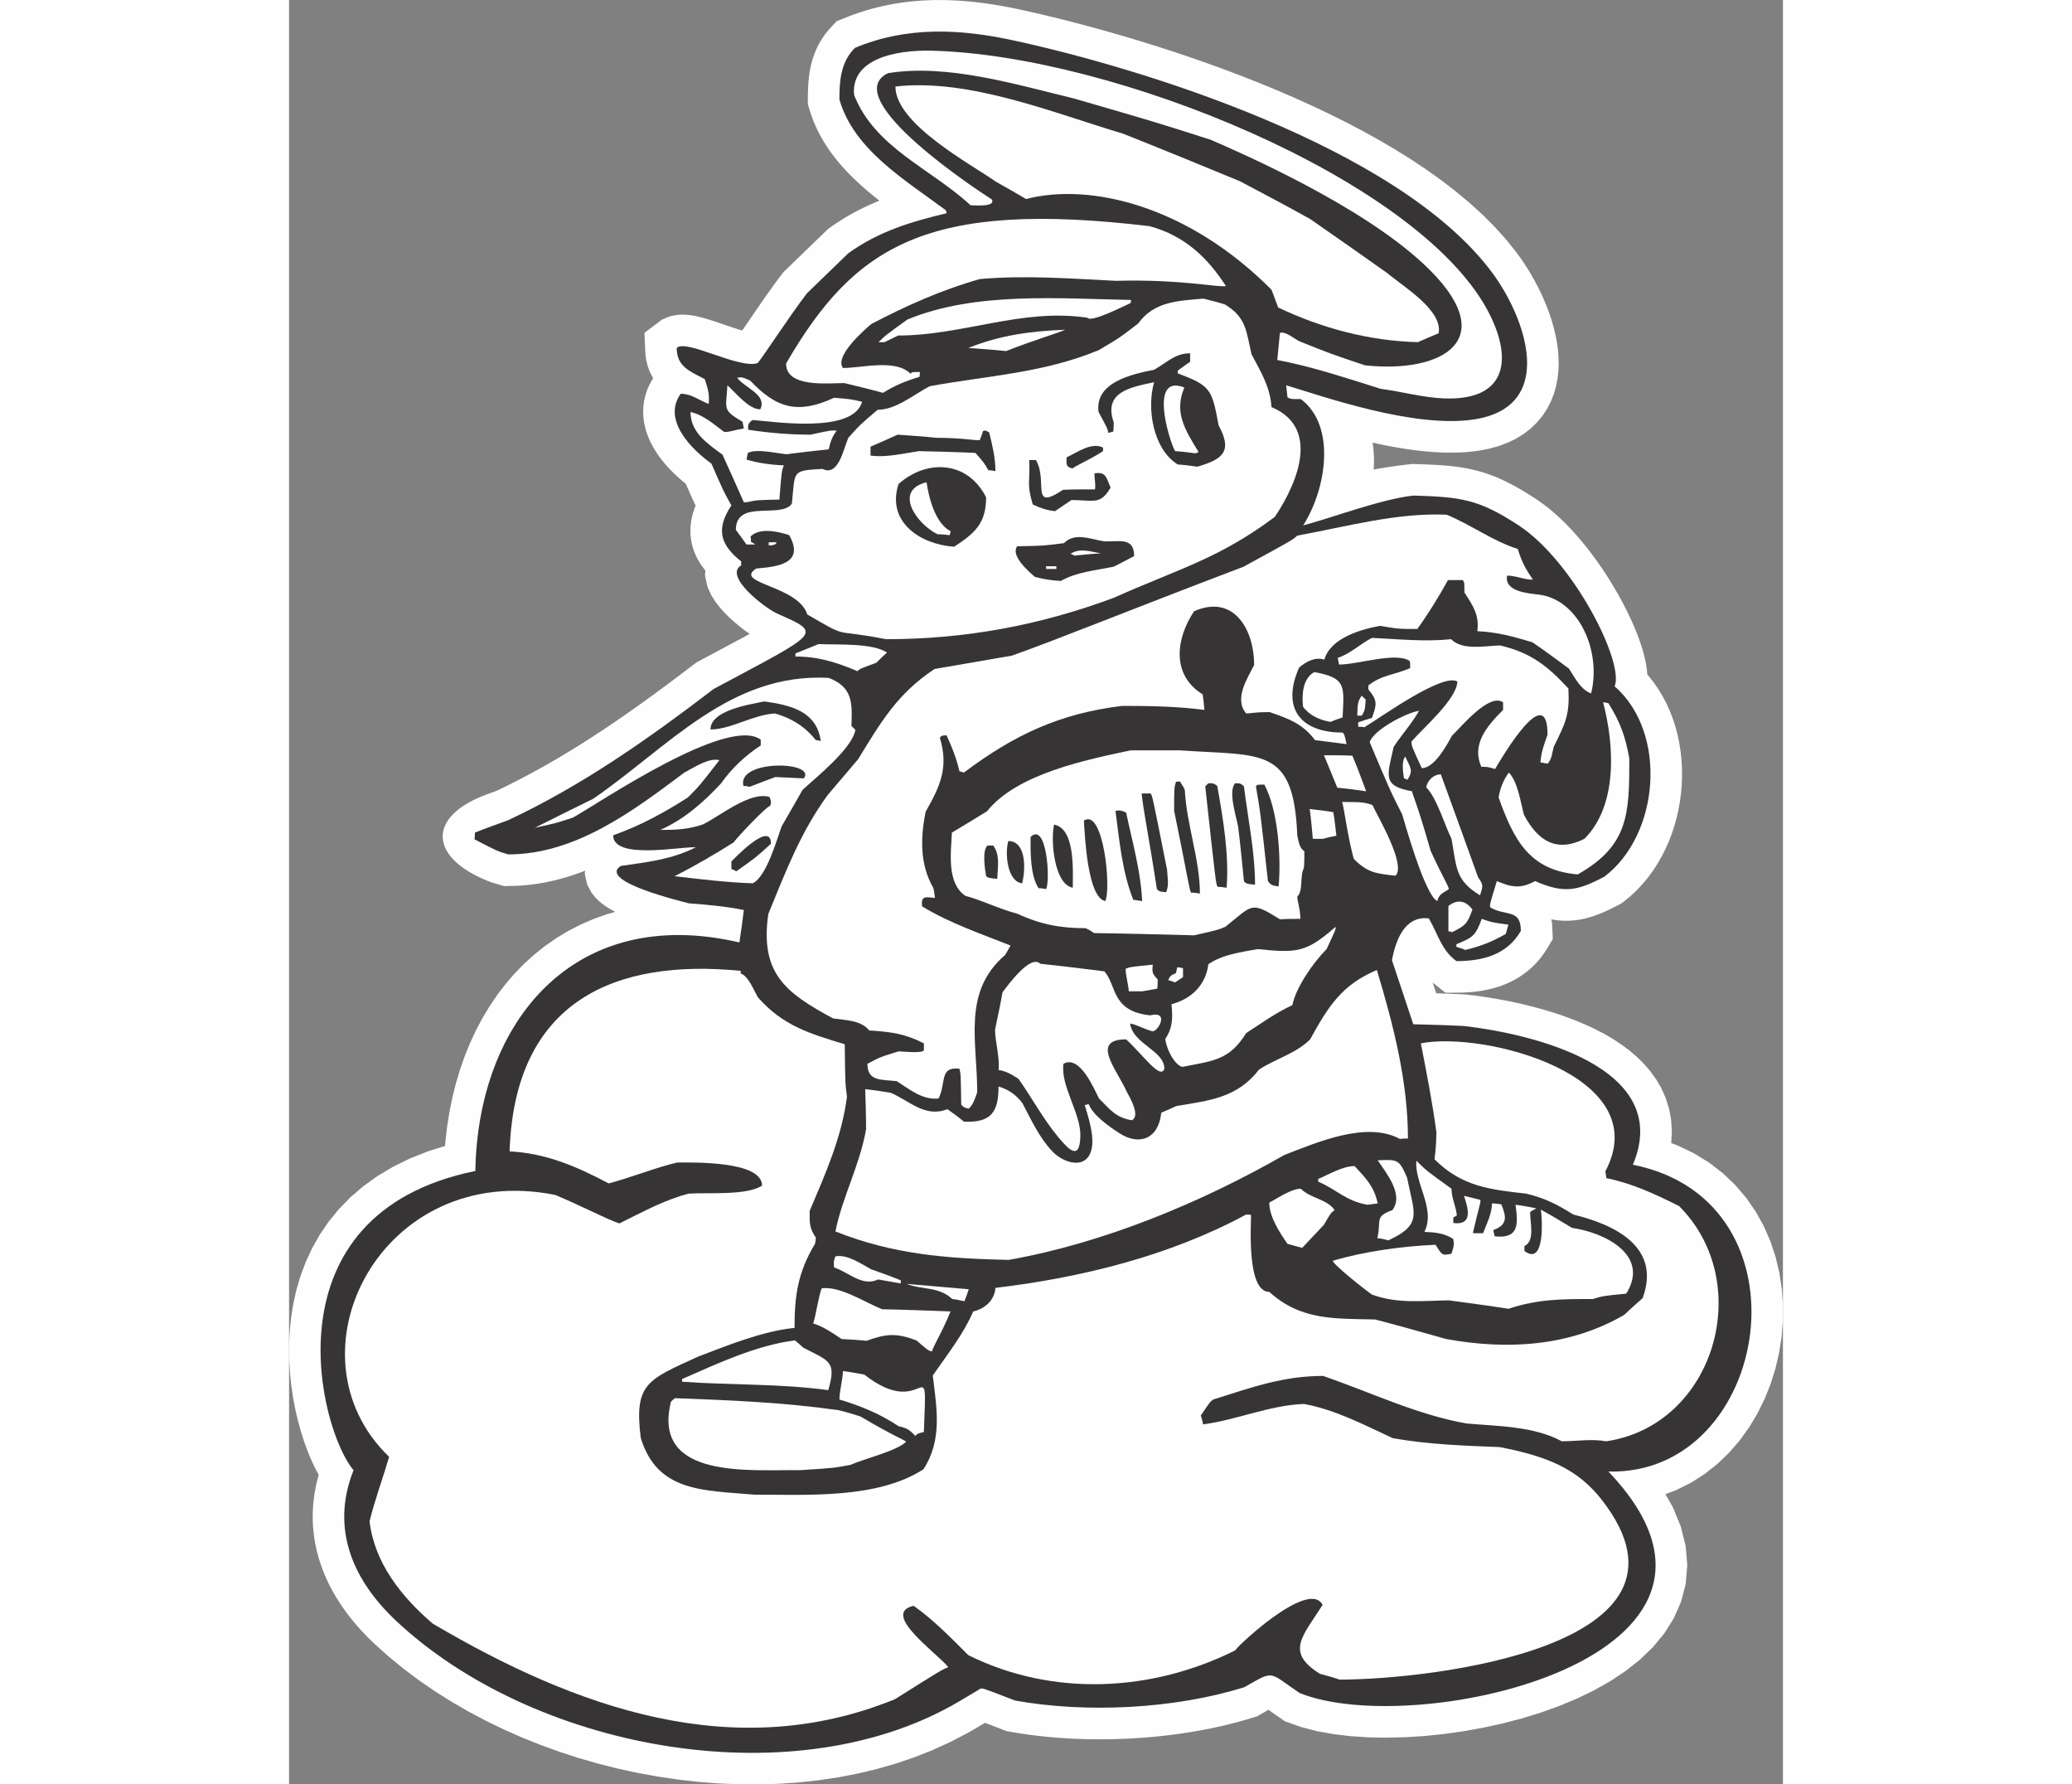
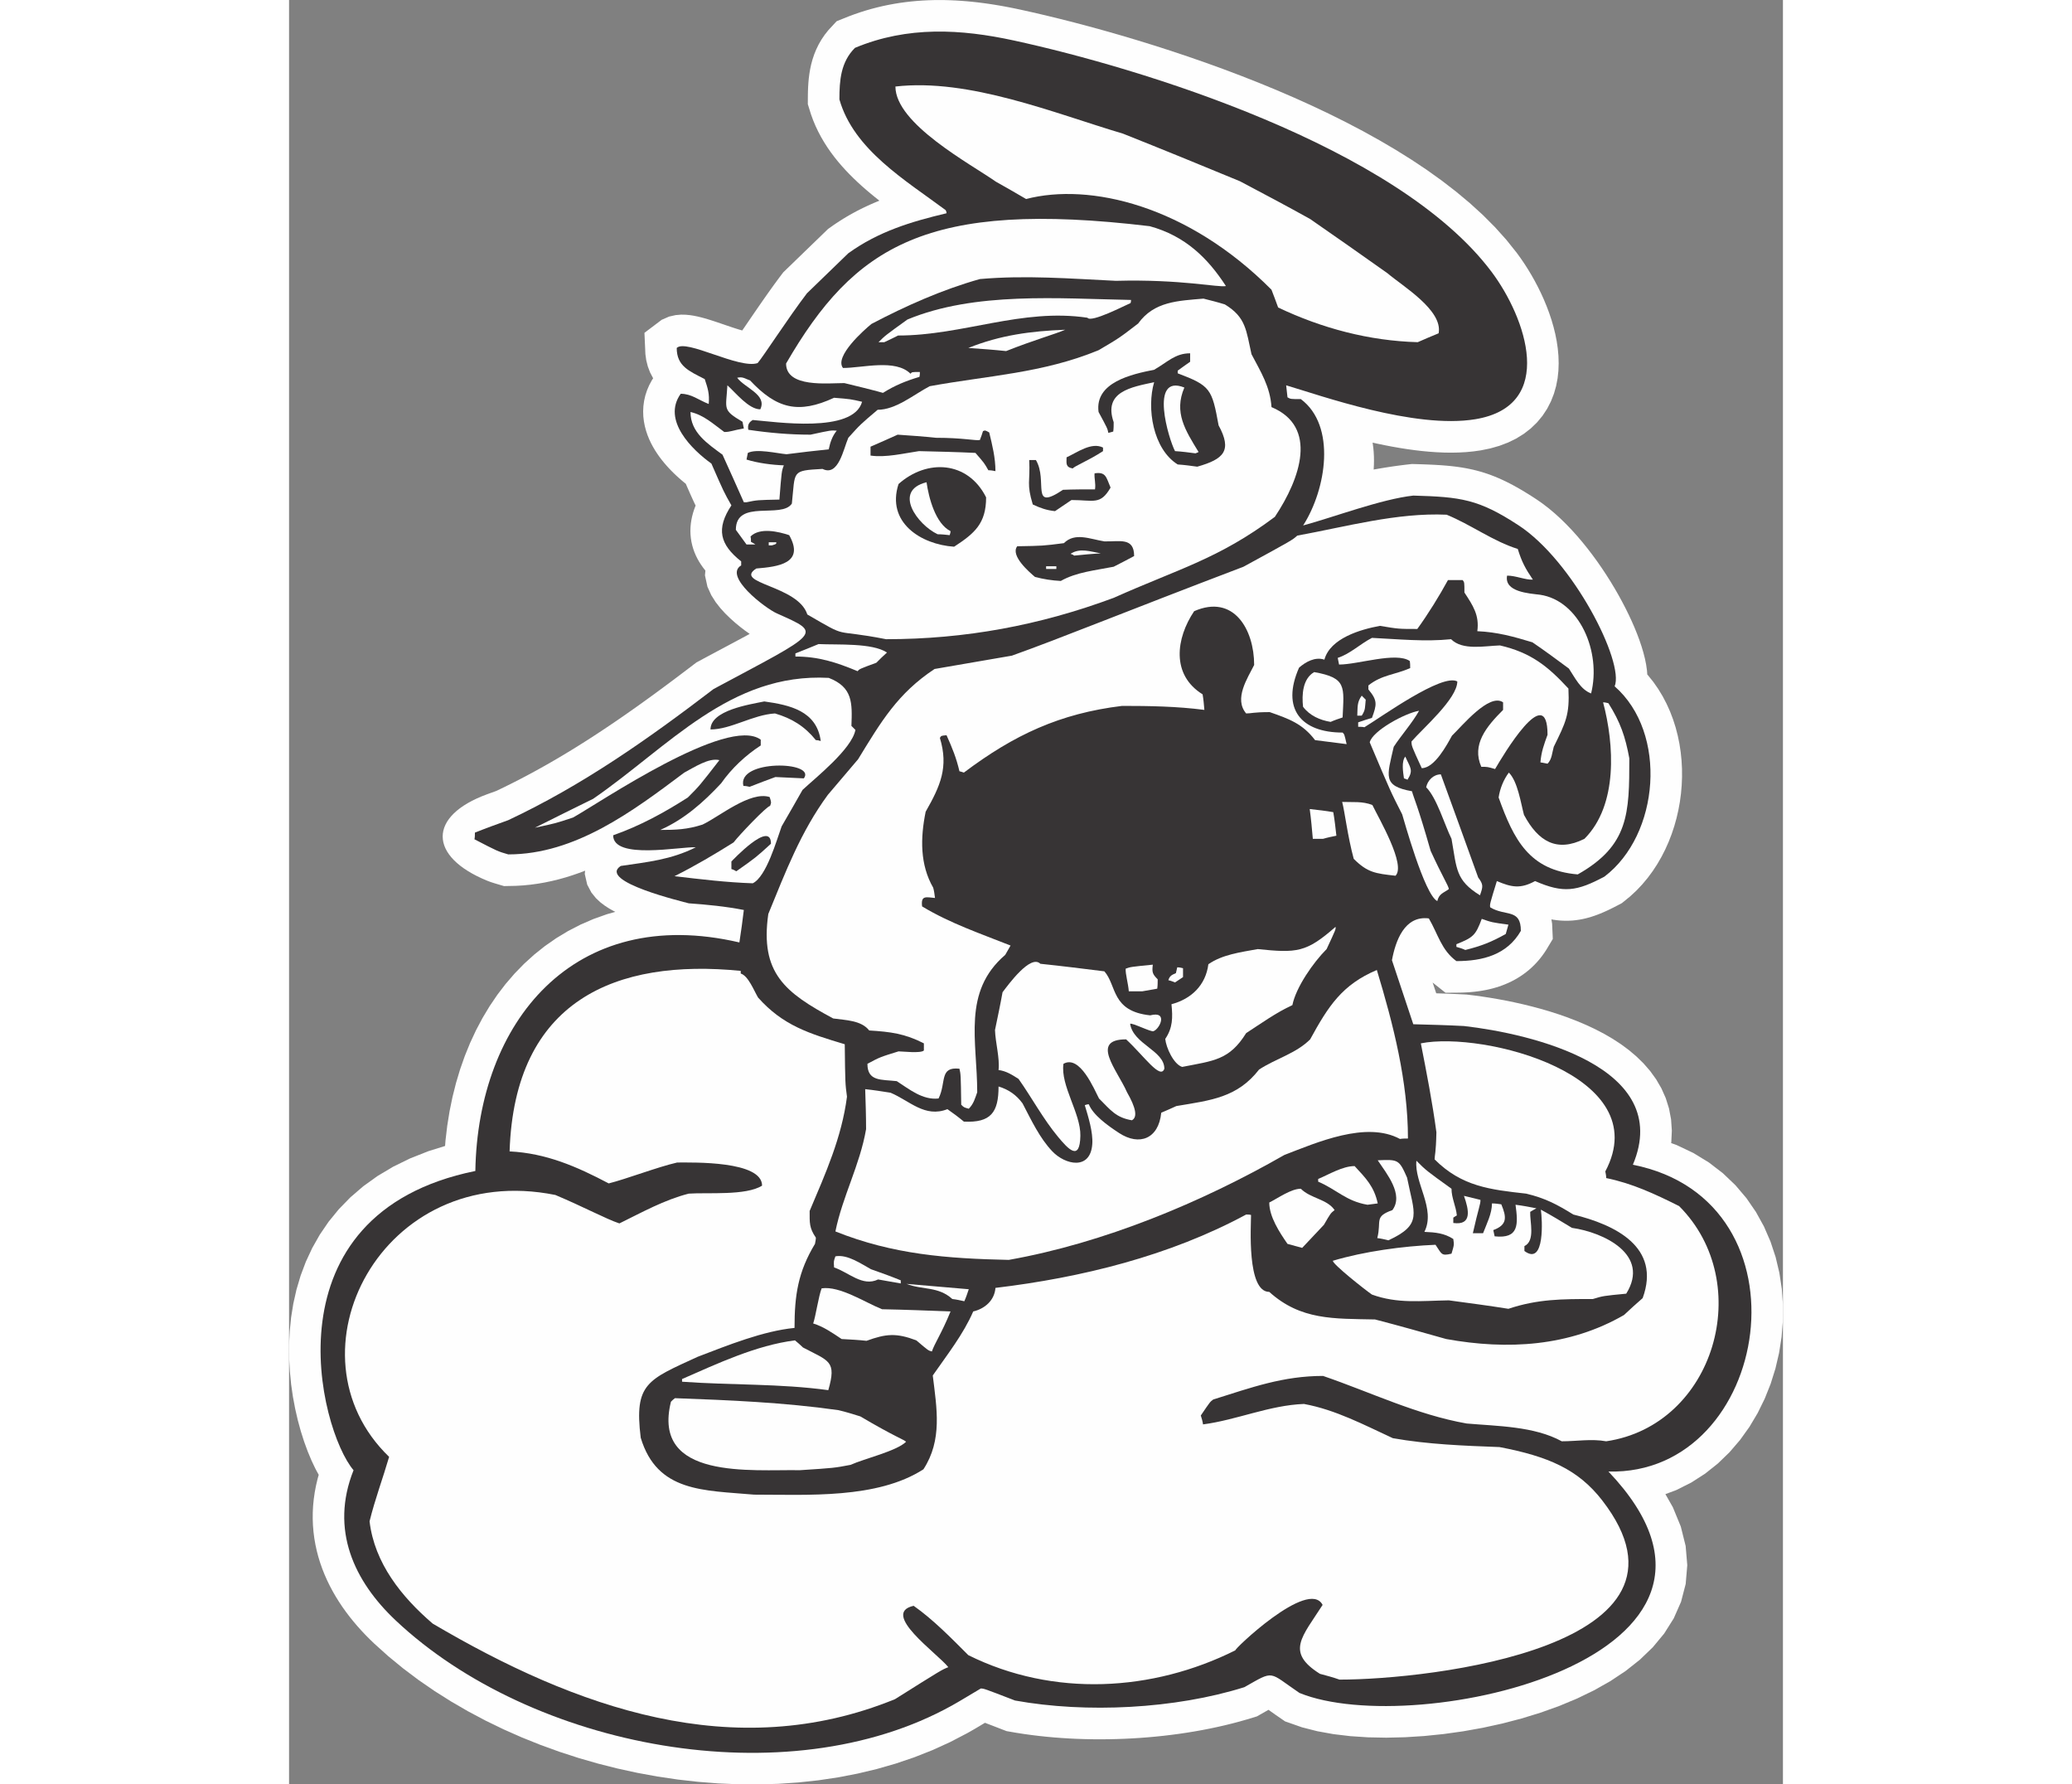
<svg xmlns="http://www.w3.org/2000/svg" xml:space="preserve" width="7.848in" height="6.757in" version="1.1" style="shape-rendering:geometricPrecision; text-rendering:geometricPrecision; image-rendering:optimizeQuality; fill-rule:evenodd; clip-rule:evenodd" viewBox="0 0 7847.73 9371.62">
  <rect x="0" y="0" width="7847.73" height="9371.62" fill="#808080" stroke="none" />
  <defs>
    <style type="text/css">
   
    .fil0 {fill:#FEFEFE}
    .fil1 {fill:#373435}
   
  </style>
  </defs>
  <g id="Layer_x0020_1">
    <g id="_2008722041408">
      <path class="fil0" d="M6720.43 5345.09l-47.91 -16.85 -47.97 -15.39 -47.79 -14.02 -47.36 -12.7 -46.75 -11.5 -45.94 -10.31 -44.91 -9.22 -43.63 -8.14 -42.12 -7.15 -40.45 -6.19 -38.5 -5.27 -40.8 -4.94 -22.63 -1.17 -17.09 -0.82 -17.14 -0.79 -17.07 -0.71 -17.04 -0.69 -17.04 -0.63 -17.01 -0.61 -16.94 -0.55 -16.8 -0.55 -1.1 -0.04 -18.97 -56.9 3.16 2.89 64.54 51.17 72.69 -0.57 15.57 -0.36 15.61 -0.64 15.72 -0.92 15.81 -1.24 15.93 -1.55 16.01 -1.92 16.07 -2.28 16.21 -2.72 16.2 -3.12 16.31 -3.61 16.36 -4.09 16.38 -4.63 16.31 -5.15 16.36 -5.76 16.42 -6.39 16.28 -7.03 16.11 -7.64 16.08 -8.4 15.91 -9.09 15.7 -9.84 15.44 -10.57 15.12 -11.33 14.75 -12.03 14.4 -12.84 13.88 -13.5 13.41 -14.21 12.9 -14.94 12.36 -15.64 11.71 -16.21 11.14 -16.86 34.52 -57.46 -3.62 -79.91 -3.69 -23 9.61 1.71 16.7 2.36 16.91 1.74 17.06 1.07 17.13 0.39 16.94 -0.33 16.95 -1 16.96 -1.72 16.67 -2.36 16.39 -3 16.18 -3.55 15.91 -4.12 15.52 -4.54 15.24 -4.97 15.09 -5.38 14.99 -5.81 14.7 -6.08 14.46 -6.36 14.45 -6.63 14.6 -7.02 14.53 -7.24 14.52 -7.46 28.7 -15.07 43.54 -35.41 32.88 -30.56 30.69 -32.43 28.45 -34.06 26.28 -35.51 24.12 -36.85 22.01 -38.03 19.88 -39.02 17.86 -39.97 15.8 -40.78 13.8 -41.48 11.77 -42.05 9.8 -42.57 7.81 -43.02 5.8 -43.36 3.78 -43.5 1.78 -43.68 -0.26 -43.77 -2.34 -43.74 -4.47 -43.56 -6.59 -43.38 -8.83 -43.06 -11.08 -42.65 -13.4 -42.04 -15.74 -41.39 -18.24 -40.62 -20.75 -39.68 -23.32 -38.48 -25.93 -37.19 -28.66 -35.7 -3.01 -3.26 -1.49 -20.6 -4.56 -31.76 -6.44 -31.55 -8.06 -31.62 -9.52 -31.82 -10.91 -32.36 -12.3 -32.92 -13.58 -33.42 -14.81 -33.88 -16.01 -34.36 -17.16 -34.74 -18.3 -35.06 -19.34 -35.18 -20.36 -35.36 -21.42 -35.38 -22.34 -35.25 -23.27 -34.99 -24.14 -34.7 -25.05 -34.27 -25.86 -33.72 -26.68 -33 -27.44 -32.23 -28.3 -31.37 -29.11 -30.35 -29.91 -29.17 -30.75 -27.95 -31.71 -26.57 -32.7 -25.06 -32.05 -22.14 -22.22 -14.43 -20.48 -12.93 -20.13 -12.36 -19.77 -11.72 -19.45 -11.17 -19.34 -10.64 -19.22 -10.11 -19.07 -9.52 -18.92 -8.98 -19.02 -8.5 -19.08 -7.98 -19.07 -7.4 -19.05 -6.87 -19.17 -6.32 -19.26 -5.81 -19.14 -5.22 -19.15 -4.75 -19.38 -4.26 -19.44 -3.81 -19.42 -3.33 -19.46 -2.95 -19.64 -2.56 -19.74 -2.24 -19.93 -1.92 -20.08 -1.67 -20.44 -1.44 -20.82 -1.25 -21.18 -1.05 -21.6 -0.94 -22.17 -0.83 -22.79 -0.75 -35.1 -1.01 -28.01 3.17 -16.8 2.03 -16.69 2.11 -16.57 2.23 -16.5 2.29 -16.49 2.41 -16.48 2.5 -16.35 2.6 -16.26 2.65 -16.3 2.77 -16.27 2.85 -8.43 1.52 0.1 -1.19 1.2 -23.05 0.43 -22.92 -0.37 -22.83 -1.22 -22.65 -2.09 -22.57 -3.06 -22.52 -0.66 -3.65 26.6 5.86 37.9 7.82 38.27 7.35 38.55 6.76 38.72 6.12 38.87 5.4 38.99 4.63 39.04 3.71 38.96 2.77 38.93 1.71 38.86 0.55 38.71 -0.75 38.51 -2.11 38.35 -3.68 38.97 -5.49 49.57 -10.06 47.95 -13.64 45.53 -17.24 42.95 -20.95 40.08 -24.79 36.74 -28.43 33.02 -31.9 28.82 -34.82 24.42 -37.15 19.89 -38.76 15.56 -39.8 11.41 -40.19 7.72 -40.26 4.35 -40.08 1.39 -39.65 -1.24 -39.18 -3.54 -38.62 -5.61 -38.15 -7.47 -37.62 -9.14 -37.05 -10.62 -36.46 -11.99 -35.9 -13.2 -35.23 -14.31 -34.58 -15.29 -33.85 -16.2 -33.1 -16.97 -32.24 -17.69 -31.37 -18.31 -30.42 -18.84 -29.42 -19.34 -28.33 -20.49 -28.21 -54.41 -68.11 -59.92 -66.71 -64.12 -64.28 -68.04 -62.03 -71.61 -59.8 -74.9 -57.77 -77.9 -55.75 -80.68 -53.85 -83.11 -51.97 -85.33 -50.16 -87.25 -48.4 -88.94 -46.66 -90.31 -44.95 -91.46 -43.28 -92.32 -41.62 -92.91 -39.97 -93.22 -38.32 -93.26 -36.71 -93.03 -35.09 -92.54 -33.51 -91.74 -31.88 -90.71 -30.3 -89.37 -28.71 -87.78 -27.12 -85.86 -25.51 -83.71 -23.95 -81.27 -22.37 -78.58 -20.81 -75.57 -19.19 -72.32 -17.64 -68.81 -16.05 -65.04 -14.49 -27.71 -5.86 -27.76 -5.6 -27.88 -5.3 -28.04 -5.01 -28.11 -4.66 -28.21 -4.34 -28.37 -3.97 -28.51 -3.59 -28.59 -3.15 -28.71 -2.75 -28.8 -2.28 -28.93 -1.83 -29.08 -1.32 -29.12 -0.81 -29.24 -0.28 -29.44 0.28 -29.48 0.9 -29.51 1.47 -29.6 2.11 -29.75 2.74 -29.78 3.43 -29.84 4.09 -29.87 4.83 -29.98 5.53 -30.03 6.32 -30.03 7.07 -29.99 7.86 -30.03 8.64 -30.05 9.5 -29.98 10.3 -29.94 11.15 -62.46 25.06 -42.75 46.12 -19.48 24.47 -17.25 25.34 -15.07 26.06 -12.77 26.33 -10.69 26.33 -8.73 26.18 -7.02 25.83 -5.45 25.38 -4.13 24.65 -3.03 24.03 -2.14 23.42 -1.38 22.69 -0.85 21.95 -0.4 21.36 -0.25 45.48 16.38 52.72 11.42 31.34 12.76 30.44 13.96 29.44 15.1 28.54 16.11 27.58 17.02 26.61 17.82 25.72 18.61 24.87 19.25 24.04 19.85 23.22 20.3 22.42 20.8 21.74 21.14 21.04 21.47 20.42 21.74 19.81 21.94 19.23 22.09 18.7 22.22 18.23 22.23 17.74 3.86 3 -11.08 4.47 -17.98 7.56 -18.07 7.89 -18.06 8.23 -17.99 8.53 -17.84 8.81 -17.98 9.19 -17.93 9.61 -17.76 9.89 -17.76 10.28 -17.77 10.72 -17.65 11.09 -17.55 11.45 -17.43 11.85 -26.67 18.79 -22.82 22.13 -40.71 39.39 -13.57 13.15 -27.02 26.14 -13.66 13.19 -13.62 13.22 -40.7 39.39 -13.57 13.15 -27.02 26.14 -22.85 22.05 -17.32 22.93 -10.04 13.41 -10.1 13.7 -10.19 13.95 -10.25 14.18 -10.25 14.28 -10.23 14.38 -10.27 14.52 -10.22 14.57 -10.14 14.51 -10.03 14.45 -9.96 14.36 -9.83 14.26 -9.65 14.02 -9.49 13.83 -9.39 13.67 -9.09 13.34 -8.75 12.8 -8.53 12.47 -8.3 12.12 -8.19 11.98 -5.23 7.6 -5.77 -1.59 -13.51 -4 -14.39 -4.5 -14.99 -4.85 -15.54 -5.19 -16 -5.41 -16.33 -5.59 -16.61 -5.67 -16.77 -5.67 -16.96 -5.66 -17.19 -5.56 -17.29 -5.35 -17.56 -5.14 -17.79 -4.79 -18.3 -4.41 -19.13 -3.89 -20.26 -3.17 -21.96 -2.13 -24.96 -0.51 -28.91 2.47 -34.02 7.69 -38.93 16.92 -90.59 68.46 4.98 112.24 4.59 32.32 8.11 32.06 11.76 31.03 15.08 28.96 1.3 1.93 -6.45 9.83 -14.02 25.95 -11.6 26.93 -9.07 27.69 -6.42 28.03 -3.81 27.98 -1.3 27.48 0.95 27 3.07 26.06 4.8 24.87 6.35 23.8 7.65 22.75 8.77 21.67 9.61 20.48 10.31 19.44 11.02 18.67 11.57 17.79 11.93 16.94 12.21 16.06 12.5 15.43 12.8 14.83 12.85 14.09 12.92 13.44 13.07 13 13.08 12.38 12.87 11.71 12.8 11.16 12.72 10.69 10.04 8.11 4.46 10.19 9.02 20.48 8.04 18.23 7.2 16.11 6.55 14.51 6.13 13.3 5.87 12.45 4.5 9.24 -1.4 3.34 -6.36 17.08 -5.68 17.68 -4.8 18.05 -3.9 18.47 -2.86 18.78 -1.84 19.24 -0.61 19.51 0.57 19.54 1.82 19.44 3.08 19.52 4.36 19.16 5.44 18.57 6.55 18.02 7.51 17.49 8.44 16.76 9.08 15.92 9.7 15.1 10.3 14.58 10.97 14.03 0.91 1.07 -2.28 25.36 13.05 59.45 20.44 45.09 22.98 36.19 24.37 31.04 25.34 27.84 26.04 25.47 26.32 23.52 26.37 21.73 26.01 19.9 24.05 17.09 -6.98 3.81 -35.39 19.09 -38.62 20.7 -41.8 22.31 -45.06 24.03 -48.34 25.79 -63.18 33.83 -42.74 32.55 -32.02 24.26 -31.96 24.08 -31.94 23.89 -31.92 23.71 -31.9 23.54 -31.87 23.31 -31.9 23.12 -31.91 22.89 -31.95 22.7 -31.96 22.47 -32.02 22.26 -32.03 21.99 -32.13 21.76 -32.25 21.56 -32.3 21.32 -32.35 21.02 -32.49 20.78 -32.61 20.52 -32.75 20.27 -32.83 19.97 -33.02 19.72 -33.18 19.44 -33.34 19.15 -33.52 18.85 -33.74 18.59 -33.89 18.27 -34.11 17.97 -34.35 17.66 -34.58 17.36 -34.84 17.05 -28.4 13.54 -3.19 1.13 -22.11 7.98 -22.25 8.07c-311.29,113.66 -310.83,327.35 2.35,454.6l10.98 4.12 10.9 3.82 10.52 3.39 9.96 3.07 9.84 2.92 34.6 10.2 61.79 -1.26 39.04 -2.31 38.57 -3.79 38.1 -5.18 37.64 -6.53 37.03 -7.79 36.53 -8.97 35.98 -10.09 35.47 -11.14 34.87 -12.11 30.96 -11.73 -1.76 17.16 12.79 56.08 22.13 41.81 23.93 29.49 23.19 21.74 22.24 16.9 21.39 13.94 21.18 12.11 13.53 6.99 -44.13 12.48 -70.6 25.14 -67.96 29.44 -65.23 33.63 -62.33 37.57 -59.4 41.38 -56.33 44.92 -53.23 48.3 -50.06 51.44 -46.91 54.41 -43.7 57.16 -40.52 59.77 -37.31 62.15 -34.15 64.41 -30.96 66.47 -27.84 68.44 -24.68 70.21 -21.55 71.87 -18.43 73.37 -15.34 74.83 -12.22 76.09 -9.12 77.22 -2.21 28.89 -88.22 27.56 -96.16 38.07 -89.02 43.61 -81.87 48.84 -74.76 53.73 -67.59 58.16 -60.49 62.09 -53.43 65.43 -46.53 68.19 -39.85 70.32 -33.49 71.92 -27.44 72.93 -21.81 73.47 -16.58 73.58 -11.76 73.35 -7.3 72.67 -3.27 71.73 0.4 70.51 3.72 68.99 6.73 67.17 9.39 65.14 11.77 62.8 13.86 60.25 15.72 57.46 17.31 54.45 18.72 51.23 19.95 47.93 21.2 44.55 16.96 31.07 -5.99 21.33 -8.36 35.53 -6.69 35.45 -5.06 35.31 -3.4 35.07 -1.83 34.89 -0.21 34.64 1.32 34.25 2.84 33.85 4.31 33.53 5.75 33.03 7.09 32.48 8.41 32 9.69 31.53 10.92 30.91 12.03 30.29 13.13 29.69 14.15 29.12 15.16 28.48 16.06 27.9 16.94 27.24 17.78 26.74 18.62 26.11 19.29 25.48 20.01 24.9 20.67 24.37 21.34 23.79 21.85 23.19 22.42 22.65 23.68 22.84 73.5 66.05 77.66 63.77 80.89 60.83 83.94 57.86 86.76 54.83 89.36 51.82 91.8 48.76 94.04 45.68 96.1 42.52 97.92 39.35 99.6 36.1 101.07 32.85 102.38 29.53 103.45 26.13 104.38 22.7 105.1 19.22 105.69 15.64 105.99 12.02 106.21 8.35 106.18 4.58 106.01 0.75 105.62 -3.17 105.03 -7.17 104.28 -11.22 103.34 -15.42 102.19 -19.66 100.83 -24.03 99.29 -28.45 97.54 -33.03 95.52 -37.68 93.31 -42.43 89.12 -46.39 12.28 -6.9 10.33 -5.87 10.35 -5.96 10.22 -5.96 9.96 -5.86 9.82 -5.82 9.81 -5.86 9.67 -5.8 9.52 -5.74 1.95 -1.17 4.11 1.56 18.58 7.1 21.69 8.35 25.1 9.67 44.11 17.04 52.89 9.09 38.51 5.98 38.94 5.38 39.31 4.8 39.66 4.2 39.94 3.65 40.25 3.07 40.49 2.5 40.76 1.92 40.92 1.35 41.07 0.8 41.22 0.23 41.36 -0.35 41.37 -0.9 41.42 -1.47 41.44 -2.02 41.46 -2.6 41.37 -3.17 41.28 -3.73 41.17 -4.28 41.06 -4.88 40.85 -5.44 40.65 -6.02 40.42 -6.58 40.15 -7.19 39.82 -7.74 39.53 -8.34 39.17 -8.93 38.79 -9.54 38.37 -10.14 37.88 -10.75 53.59 -16.26 43.97 -24.99 16.92 -9.58 13.41 9.57 25.78 18.23 47.93 32.99 88.63 31.04 80.66 20.6 84.94 15.34 89 10.59 92.66 6.11 95.82 1.86 98.47 -2.29 100.53 -6.36 101.97 -10.41 102.76 -14.39 102.92 -18.4 102.39 -22.38 101.25 -26.43 99.41 -30.5 96.97 -34.69 93.85 -38.99 90.14 -43.54 85.72 -48.3 80.65 -53.47 74.78 -59.13 68.02 -65.4 59.95 -72.3 50.24 -79.7 38.4 -87.08 24.33 -93.69 8.33 -98.44 -8.56 -101.01 -25.39 -101.64 -41.58 -101.25 -39.38 -69.3 57.38 -21.41 78.55 -39.48 72.94 -46.88 67.11 -53.43 61.13 -59.19 55.14 -64.25 49.13 -68.57 43.13 -72.34 37.12 -75.48 31.19 -78.17 25.18 -80.35 19.15 -82.07 13.04 -83.32 6.83 -84.2 0.48 -84.58 -6.05 -84.51 -12.77 -83.97 -19.72 -82.96 -26.93 -81.33 -34.37 -79.15 -42.07 -76.21 -49.88 -72.56 -57.85 -68.08 -65.79 -62.76 -73.61 -56.57 -81.15 -49.63 -88.43 -42.02 -28.77 -10.21 0.85 -5.29 2.81 -60.3 -4.07 -59.08 -10.84 -57.14 -17.15 -54.46 -22.76 -51.09 -27.58 -47.52 -31.66 -43.8 -34.95 -40.17 -37.67 -36.73 -39.89 -33.63 -41.8 -30.8 -43.38 -28.25 -44.62 -25.87 -45.68 -23.79 -46.6 -21.85 -47.23 -20.07 -47.67 -18.39z" />
      <path class="fil1" d="M3482.84 8957.12c51.36,-28.55 100.71,-59.84 150.91,-89.03 16.35,0 16.35,0 179.81,63.05 373.63,67.72 840.66,44.37 1204.95,-70.05 161.13,-91.07 123.76,-81.73 289.56,30.36 609.1,248.81 2552.79,-185.11 1622.95,-1162.92 854.27,22.1 1088.59,-1421.02 128.43,-1611.27 217.02,-515.42 -539.23,-689.01 -887.37,-728.57 -88.73,-4.67 -177.47,-7 -266.21,-9.34 -37.36,-112.09 -74.73,-224.18 -112.09,-336.27 18.68,-100.41 65.39,-235.85 193.82,-219.51 49.04,84.07 65.38,165.8 144.78,224.18 137.78,0 266.21,-32.69 338.6,-158.79 0,-119.1 -81.73,-74.73 -161.13,-123.77 -2.33,-16.35 -2.33,-16.35 35.03,-137.77 77.06,32.69 123.76,42.03 200.82,0 149.45,65.38 219.51,53.71 364.29,-23.36 289.56,-219.51 333.93,-754.26 53.71,-999.45 52.23,-126.84 -218.78,-658.68 -504.39,-845.33 -210.16,-137.78 -303.57,-149.45 -553.44,-156.45 -168.13,18.68 -415.21,112.55 -578.67,156.93 122.34,-191.15 174.86,-524.24 -12.13,-663.66 -53.71,0 -53.71,0 -70.05,-9.34 -2.34,-21.02 -4.67,-42.03 -7.01,-63.05 178.96,52.54 675.43,230.92 994.19,177.98 427.88,-71.05 265.5,-533.09 85.33,-773.45 -496.85,-662.82 -1854.95,-1073.35 -2509.28,-1215.45 -278.09,-60.39 -558.2,-77.07 -835.35,38.52 -74.73,74.73 -81.73,170.46 -81.73,270.88 74.73,263.88 347.94,425 558.11,581.46 2.33,4.67 4.66,9.34 4.66,16.35 -186.81,44.37 -357.28,95.74 -516.07,210.16 -72.39,70.06 -144.78,140.12 -217.17,210.17 -98.08,128.43 -228.85,331.59 -259.2,366.62 -98.08,32.7 -375.97,-128.43 -425,-79.39 0,95.74 65.38,121.42 147.12,163.46 16.35,49.04 25.68,77.06 21.02,130.77 -53.71,-21.02 -91.07,-53.71 -147.12,-53.71 -100.41,140.11 63.05,296.56 161.13,366.62 65.38,149.45 65.38,149.45 105.08,219.51 -81.73,123.76 -60.71,205.5 51.38,294.23 0,7.01 0,14.01 0,21.02 -93.85,56.31 125.17,224.48 188.21,252.57 242.32,107.98 232.64,93.44 -332.99,396.61 -345.6,263.87 -686.54,504.39 -1078.84,688.88 -58.38,21.02 -116.76,42.03 -175.14,65.38 0,11.67 0,23.35 -2.34,35.03 121.43,63.04 121.43,63.04 177.48,79.39 352.61,0 653.85,-226.51 924.73,-429.67 49.04,-25.69 128.43,-79.4 184.48,-65.38 -105.08,135.44 -105.08,135.44 -165.8,196.15 -123.76,79.4 -252.2,149.45 -392.31,198.5 0,130.77 354.94,58.38 434.34,63.04 -130.77,65.39 -252.2,77.06 -394.65,98.08 -123.76,81.73 333.93,189.15 357.28,196.15 98.08,7.01 193.82,16.35 289.56,35.03 -7,56.04 -14.01,112.09 -23.35,170.47 -872.96,-203.28 -1373.88,420.38 -1387.1,1200.28 -1109.44,225.84 -820.24,1360.19 -639.84,1571.57 -124.79,313.34 3.44,583.81 221.81,789.4 712.14,670.49 2052.45,929.49 2922.21,446.2zm-495.93 -5431.91c9.34,-11.67 9.34,-11.67 98.08,-44.37 18.68,-18.68 37.36,-37.36 56.05,-53.71 -77.06,-51.38 -259.21,-39.7 -359.61,-44.37 -39.7,16.35 -79.4,32.69 -121.43,49.04 0,4.67 0,9.34 0,16.35 121.43,0 214.83,30.36 326.92,77.06z" />
      <path class="fil0" d="M3183.06 8924.13c245.19,-154.12 245.19,-154.12 280.22,-168.14 -59.23,-74.04 -358.66,-283.03 -182.14,-322.25 102.75,72.39 196.16,168.13 287.23,259.21 446.72,221.97 968.34,191.86 1403.44,-25.69 -17.59,4.12 384.05,-381.2 457.69,-238.19 -107.42,168.14 -196.16,247.53 -14.01,361.95 35.02,9.34 70.05,18.68 102.75,30.36 476.24,0 1975.57,-171.8 1380.19,-941.19 -126.64,-163.64 -283.82,-231.07 -539.53,-280.11 -186.81,-7 -375.96,-14.01 -560.44,-46.71 -151.78,-70.05 -301.23,-149.45 -467.03,-179.8 -182.14,7 -352.61,84.06 -530.08,107.42 -2.34,-16.35 -7.01,-32.69 -11.68,-46.71 49.04,-72.39 49.04,-72.39 65.39,-84.07 200.82,-63.05 366.62,-123.76 576.79,-123.76 252.2,86.4 490.38,203.16 754.26,249.86 161.13,14.01 354.94,14.01 499.72,93.4 77.06,0 156.46,-14.01 233.52,0 569.78,-84.06 786.95,-831.32 382.97,-1235.31 -126.1,-63.05 -245.19,-119.09 -382.97,-147.11 0,-11.68 -2.33,-23.36 -4.67,-35.03 268.85,-505.65 -641.44,-738.05 -969.09,-672.53 30.35,154.12 60.71,310.58 81.73,467.04 -2.33,112.09 -9.34,119.09 -9.34,142.44 142.45,142.45 291.9,158.79 481.05,179.81 98.08,23.35 161.13,56.04 247.53,109.75 219.51,53.71 462.36,170.47 364.29,439.02 -32.69,28.02 -65.38,58.37 -98.08,88.73 -287.23,165.8 -611.82,184.48 -934.07,126.1 -123.76,-35.03 -247.53,-70.05 -373.63,-102.75 -217.17,-4.67 -389.97,4.66 -555.77,-144.79 -119.1,0 -95.74,-347.94 -95.74,-403.98 -7,-2.34 -16.35,-2.34 -25.69,-2.34 -401.65,217.17 -866.35,331.59 -1317.03,385.3 -4.67,65.39 -56.05,109.76 -116.76,123.77 -51.38,119.09 -137.78,228.84 -212.5,336.27 21.02,172.8 51.38,338.6 -49.04,492.72 -242.86,156.45 -609.48,133.11 -889.7,133.11 -263.87,-23.36 -509.07,-11.67 -595.47,-298.9 -35.03,-284.9 35.02,-303.57 298.9,-425 158.79,-60.71 343.27,-135.44 509.07,-151.78 0,-172.81 18.68,-294.23 107.42,-441.35 2.34,-11.67 4.67,-23.35 4.67,-32.69 -35.03,-51.38 -32.69,-77.06 -32.69,-140.11 84.07,-198.49 168.13,-385.3 196.16,-600.14 -9.34,-70.06 -9.34,-70.06 -11.68,-275.55 -186.81,-56.04 -324.58,-98.08 -455.36,-245.19 -21.02,-35.02 -51.37,-114.42 -91.07,-126.1 0,-4.66 0,-9.34 0,-14.01 -655.24,-65.52 -1188.64,153.89 -1214.29,948.08 191.49,9.34 352.61,79.4 520.74,168.14 93.41,-23.36 256.87,-86.4 359.62,-109.76 84.06,0 446.01,-9.34 446.01,121.43 -84.07,53.71 -287.23,35.03 -385.3,42.03 -128.43,32.69 -245.19,98.08 -364.29,156.45 -70.05,-23.35 -186.81,-86.4 -336.27,-149.45 -913.21,-183.72 -1434.51,834.6 -873.36,1375.42 -32.69,112.09 -74.73,224.18 -102.75,338.6 25.69,219.51 168.14,396.98 331.59,537.09 750.99,442.43 1582.79,741.79 2428.58,396.98z" />
      <path class="fil0" d="M2683.33 7721.52c179.81,-11.67 179.81,-11.67 266.21,-28.03 72.39,-32.69 242.86,-72.39 291.9,-121.42 -11.68,-11.67 -58.38,-25.69 -240.52,-133.11 -37.36,-11.67 -74.73,-23.36 -114.43,-32.69 -287.22,-40.95 -576.78,-52.62 -859.34,-63.05 -7,4.67 -14.01,11.67 -21.02,18.68 -102.75,413.33 427.34,354.95 677.2,359.62z" />
-       <path class="fil0" d="M3290.48 7541.71c9.34,-11.67 9.34,-11.67 44.37,-21.02 18.12,-466.88 11.91,-46.29 -312.91,-301.23 -37.36,-7.01 -74.73,-14.01 -112.09,-18.68 -2.34,51.38 -18.68,105.08 -18.68,149.45 114.43,35.03 207.83,72.39 310.58,140.11 49.04,11.68 56.05,18.68 88.74,51.38z" />
      <path class="fil0" d="M2832.78 7301.18c44.37,-154.12 4.67,-151.78 -133.11,-224.18 -14.01,-14.01 -28.02,-25.69 -42.03,-37.36 -203.16,25.69 -406.32,121.43 -593.13,203.16 0,4.67 0,9.34 0,14.01 256.87,18.68 513.74,9.34 768.27,44.37z" />
      <path class="fil0" d="M3376.88 7098.02c14.01,-42.03 51.38,-95.74 98.08,-210.16 -119.09,-4.67 -238.18,-9.34 -359.61,-11.68 -88.74,-35.02 -221.84,-123.76 -317.58,-109.75 -16.35,42.03 -30.36,142.45 -44.37,184.48 53.71,16.35 100.41,49.04 149.45,81.74 44.37,2.33 88.74,4.67 130.77,9.34 102.75,-37.36 156.45,-42.03 261.54,-2.34 63.05,53.71 63.05,53.71 81.73,58.38z" />
      <path class="fil0" d="M6405.6 6873.85c154.12,-51.38 282.56,-51.38 443.68,-51.38 53.71,-16.35 53.71,-16.35 175.14,-28.02 128.43,-205.49 -119.1,-322.25 -284.9,-345.61 -53.71,-32.69 -107.42,-65.38 -163.46,-95.74 7,46.7 23.35,298.9 -86.4,217.17 0,-9.34 0,-18.68 0,-25.69 58.38,-28.02 28.02,-128.43 30.35,-179.8 11.67,-7.01 23.36,-14.01 32.69,-18.68 -35.02,-7 -72.39,-14.01 -109.75,-18.68 14.01,102.75 18.68,179.8 -109.76,165.8 -2.33,-11.67 -4.67,-23.36 -7,-32.69 74.73,-28.03 70.05,-67.72 42.03,-135.44 -16.35,-2.33 -32.69,-4.67 -49.04,-4.67 0,53.71 -28.03,107.42 -46.71,156.46 -16.35,0 -35.03,0 -53.71,0 28.02,-126.1 42.03,-156.46 39.7,-175.14 -28.02,-7 -56.04,-14.01 -86.4,-21.02 25.69,72.39 44.37,156.45 -56.04,142.45 0,-9.34 0,-18.68 0,-28.03 7,-4.66 14.01,-9.34 18.68,-11.67 -4.67,-49.04 -28.02,-91.07 -28.02,-140.11 -133.11,-95.74 -133.11,-95.74 -184.48,-147.11 -11.67,116.75 102.75,252.2 42.03,373.62 58.38,2.34 105.08,7.01 151.79,37.36 4.67,30.36 4.67,30.36 -9.34,77.06 -56.05,14.01 -51.38,0 -84.07,-46.71 -170.47,7 -375.96,35.03 -539.43,84.07 0,18.68 168.14,151.78 205.5,177.47 135.44,49.04 256.87,32.69 403.98,30.36 105.08,14.01 210.17,28.02 312.92,44.37z" />
      <path class="fil0" d="M3547.35 6834.15c9.34,-21.02 16.35,-42.03 23.35,-63.05 -107.42,-9.34 -217.17,-18.68 -326.92,-28.02 84.07,32.69 165.8,11.67 240.52,79.39 21.02,2.34 42.03,7.01 63.05,11.68z" />
      <path class="fil0" d="M3213.41 6740.74c0,-7 0,-11.67 0,-16.35 -51.37,-21.02 -102.75,-39.7 -156.45,-58.38 -51.37,-28.02 -123.76,-79.4 -186.81,-67.72 -9.34,25.69 -9.34,25.69 -7,58.38 77.06,25.69 149.45,102.75 231.18,63.05 39.7,7.01 79.4,14.01 119.09,21.02z" />
      <path class="fil0" d="M3780.87 6616.98c499.72,-88.74 1011.13,-301.23 1447.81,-551.1 170.47,-65.38 429.67,-179.81 607.14,-84.07 14.01,-2.33 28.02,-2.33 42.03,-2.33 0,-298.9 -77.06,-600.14 -163.46,-885.03 -182.15,77.06 -254.54,189.15 -350.28,364.29 -74.73,74.73 -179.81,100.41 -268.54,158.79 -114.43,147.11 -252.2,161.13 -434.35,191.49 -25.68,11.67 -51.37,23.35 -79.39,35.02 -13.81,138.15 -115.49,175.42 -220.72,107.02 -64.46,-41.92 -137.16,-95.34 -159.92,-151.38 -7,0 -14.01,2.33 -21.02,4.67 18.68,61.88 43.78,141.86 39.41,204.33 -9.76,139.43 -142.99,109.62 -211.17,37.02 -64.83,-69 -106.4,-156.92 -155.16,-250.69 -32.69,-44.37 -72.39,-72.39 -126.1,-88.73 0,135.44 -39.7,191.48 -182.15,184.48 -28.02,-23.35 -56.04,-44.37 -86.4,-65.38 -119.09,46.71 -198.49,-44.37 -298.9,-86.4 -44.37,-7.01 -88.73,-14.01 -133.11,-18.68 2.34,70.05 4.67,140.11 4.67,210.16 -32.69,189.15 -123.76,352.61 -161.13,537.09 303.57,121.43 588.46,142.45 910.72,149.45z" />
      <path class="fil0" d="M5322.08 6553.93c39.7,-42.03 77.06,-81.73 114.43,-121.43 35.02,-60.71 35.02,-60.71 56.04,-77.06 -39.7,-58.38 -126.1,-60.71 -177.47,-112.09 -51.38,0 -119.1,49.04 -165.8,72.39 0,74.73 53.71,156.45 95.74,217.17 25.68,7.01 51.37,14.01 77.06,21.02z" />
      <path class="fil0" d="M5775.1 6514.23c182.14,-84.07 135.44,-140.11 98.08,-329.26 -42.03,-95.74 -46.71,-95.74 -154.12,-91.07 46.71,70.05 137.78,179.81 77.06,261.54 -98.08,35.03 -56.05,56.05 -79.4,147.12 21.02,2.33 39.7,7 58.38,11.67z" />
      <path class="fil0" d="M5665.35 6327.42c18.68,-2.34 37.36,-4.67 53.71,-7.01 -18.68,-88.73 -63.04,-133.1 -121.42,-196.15 -63.05,0 -135.44,44.37 -191.49,67.72 0,4.67 0,9.34 0,14.01 98.08,42.03 147.11,102.75 259.2,121.43z" />
      <path class="fil0" d="M4156.99 5964.97c2.26,-118 -105.31,-262.88 -88.9,-377.8 86.41,-49.04 161.13,133.11 186.81,182.14 60.72,60.72 88.74,100.41 172.81,114.43 30.45,-16.26 21.1,-65.3 -25.69,-147.12 -51.38,-116.76 -196.16,-277.89 -4.67,-277.89 94.58,87.86 180.54,213.82 200.83,154.12 0,-95.74 -163.46,-128.43 -179.81,-235.85 9.34,-7 113.51,45.69 122.84,38.69 32.78,-11.69 78.42,-107.67 -17.56,-83.07 -205.64,-21.81 -174.61,-157.21 -240.72,-231.17 -112.09,-14.01 -224.18,-28.02 -336.27,-39.7 -51.38,-51.38 -168.14,109.75 -198.49,149.45 -11.68,65.38 -25.69,130.77 -39.7,198.49 2.34,67.72 25.69,147.12 18.68,210.16 39.7,4.67 72.39,25.69 105.08,46.71 68.74,97.06 129.2,210.09 207.16,303.89 54.14,65.15 115,131.73 117.59,-5.48z" />
      <path class="fil0" d="M3570.7 5823.02c25.69,-25.68 32.69,-53.71 44.37,-86.4 0,-268.54 -79.4,-527.75 147.11,-721.57 9.34,-16.35 18.68,-32.69 28.02,-49.04 -158.79,-63.05 -317.58,-116.76 -464.7,-205.49 -7,-58.38 18.68,-49.04 67.72,-44.37 -2.33,-18.68 -4.67,-37.36 -9.34,-53.71 -70.05,-121.43 -67.72,-261.54 -39.7,-399.32 77.06,-135.44 121.43,-233.51 74.73,-387.64 7,-11.67 7,-11.67 35.02,-14.01 30.36,67.72 51.38,119.1 67.72,189.15 9.34,2.33 16.35,4.67 23.35,7 263.88,-198.49 504.4,-310.58 831.32,-350.28 144.78,0 287.23,2.34 432.01,21.02 -2.33,-28.02 -4.67,-56.04 -9.34,-81.73 -165.8,-102.75 -140.11,-294.23 -44.37,-436.68 207.83,-91.07 315.25,95.74 315.25,282.56 -35.03,70.05 -107.42,177.47 -42.03,254.54 28.02,0 37.36,-7 123.76,-7 100.41,35.02 172.81,60.71 238.19,147.11 56.04,7 112.09,14.01 165.8,21.02 -11.67,-51.38 -11.67,-51.38 -21.02,-60.71 -217.17,0 -324.59,-123.77 -228.85,-340.94 35.03,-30.36 84.07,-58.38 133.11,-42.03 30.36,-112.09 189.15,-158.79 291.9,-177.47 98.08,16.35 98.08,16.35 196.15,16.35 56.05,-77.06 116.76,-175.14 161.13,-256.87 25.69,0 51.38,0 77.06,0 9.34,11.67 9.34,11.67 9.34,65.38 44.37,67.72 79.39,119.09 67.72,203.16 105.08,4.67 189.15,28.02 289.56,58.38 65.39,44.37 128.44,91.07 191.49,137.78 32.69,49.04 60.72,109.75 116.76,130.77 54.61,-218.89 -61.13,-487.58 -268.54,-518.41 -56.05,-7 -189.15,-14.01 -172.8,-100.41 46.7,0 95.74,23.36 135.44,21.02 -39.7,-58.38 -58.38,-93.4 -79.4,-161.13 -128.43,-39.7 -247.53,-128.43 -373.63,-179.81 -261.54,-11.67 -527.75,63.05 -784.62,109.76 -25.69,23.35 -25.69,23.35 -282.56,163.46 -656.18,249.86 -955.08,373.63 -1216.62,467.03 -135.44,23.35 -270.88,46.71 -406.32,70.05 -193.82,128.43 -280.22,275.55 -401.65,474.04 -51.37,60.71 -105.08,123.76 -158.79,186.81 -142.45,193.82 -221.84,403.98 -312.92,625.83 -44.37,310.58 88.74,413.32 340.94,548.77 65.38,9.34 147.12,9.34 189.15,63.04 112.09,7.01 186.81,16.35 287.23,67.72 0,11.67 0,23.35 0,37.36 -16.35,16.35 -112.09,4.67 -133.11,4.67 -98.08,30.36 -98.08,30.36 -163.46,65.38 0,93.41 72.39,81.74 154.12,91.07 65.39,42.03 135.44,100.41 219.51,91.07 42.03,-84.06 2.33,-168.13 109.75,-156.45 7,30.36 7,30.36 9.34,189.15 14.01,14.01 14.01,14.01 39.7,21.02z" />
      <path class="fil0" d="M4691.58 5603.51c165.8,-32.69 247.53,-35.02 336.27,-177.47 79.4,-51.38 156.45,-107.42 242.86,-147.11 18.68,-93.41 109.76,-224.18 179.81,-294.24 49.04,-105.08 49.04,-105.08 46.71,-116.75 -154.12,135.44 -203.16,137.77 -408.66,116.75 -88.73,16.35 -184.48,28.03 -259.2,79.4 -14.01,109.76 -88.74,182.14 -193.82,210.17 7,70.05 7,123.76 -32.7,182.14 4.67,46.7 44.37,133.11 88.74,147.11z" />
      <path class="fil0" d="M4481.42 5206.53c28.02,-4.67 53.71,-9.34 79.4,-14.01 2.33,-16.35 2.33,-32.69 2.33,-49.04 -28.02,-28.02 -30.36,-37.36 -25.69,-77.06 -116.76,11.67 -116.76,11.67 -142.44,21.02 -2.34,25.68 14.01,81.73 16.35,119.09 23.35,0 46.7,0 70.05,0z" />
      <path class="fil0" d="M4654.22 5159.83c14.01,-9.34 28.02,-18.68 42.03,-28.02 0,-16.35 0,-32.69 0,-46.71 -9.34,-2.33 -18.68,-4.67 -30.36,-4.67 -2.33,9.34 -4.67,18.68 -7,30.36 -21.02,9.34 -32.69,14.01 -39.7,37.36 11.67,2.33 23.35,7 35.02,11.67z" />
      <path class="fil0" d="M6179.08 4989.36c84.07,-21.02 137.78,-42.03 212.5,-84.06 4.67,-16.35 9.34,-32.7 14.01,-49.04 -86.4,-11.67 -86.4,-11.67 -140.11,-30.35 -32.69,88.73 -46.71,98.08 -133.11,133.11 0,4.67 0,9.34 0,14.01 16.35,4.67 32.69,9.34 46.7,16.35z" />
-       <path class="fil0" d="M4754.63 4912.3c123.76,-28.02 123.76,-28.02 163.46,-44.37 144.79,-114.43 130.77,-137.78 287.23,-39.7 37.36,-2.33 72.39,-2.33 107.42,-2.33 0,-49.04 -16.35,-95.74 -16.35,-116.76 32.69,-32.69 11.67,-102.75 35.03,-151.79 2.33,-30.35 2.33,-58.37 2.33,-86.4 -28.02,-18.68 -30.35,-53.71 -37.36,-84.06 -18.68,-469.37 -186.81,-415.66 -616.48,-446.02 -86.4,0 -172.8,0 -259.21,0 -228.84,49.04 -595.47,121.43 -754.26,319.92 -60.71,37.36 -121.43,74.73 -184.48,112.09 -4.67,105.08 -28.03,263.87 70.05,331.59 93.4,25.69 179.8,70.05 270.88,93.4 121.42,56.05 226.51,77.06 361.95,77.06 16.35,7 30.36,16.35 44.37,25.69 175.13,2.33 350.27,7 525.41,11.67z" />
-       <path class="fil0" d="M6109.03 4895.96c72.39,-35.03 81.74,-46.71 107.42,-119.09 -35.02,-46.71 -77.06,-56.05 -126.1,-18.68 0,44.37 0,88.74 0,133.11 7,0 14.01,2.33 18.68,4.67z" />
      <path class="fil0" d="M6031.97 4732.49c9.34,-39.7 32.69,-42.03 60.71,-63.05 -2.33,-18.68 -32.69,-63.04 -95.74,-200.82 -70.05,-245.19 -86.4,-270.88 -98.08,-312.92 -156.45,-28.02 -130.77,-79.4 -95.74,-233.51 39.7,-60.72 98.08,-126.1 133.11,-189.15 -72.39,11.67 -245.19,105.08 -259.2,165.8 109.75,259.21 109.75,259.21 170.46,378.3 7.01,21.02 116.76,422.67 184.48,455.36z" />
      <path class="fil1" d="M4481.42 4732.49c-7.01,-156.45 -51.38,-310.58 -84.07,-464.7 -21.02,-9.34 -28.02,-14.01 -56.04,-9.34 21.01,158.79 35.02,319.91 93.4,467.03 16.35,2.33 32.69,4.67 46.71,7z" />
      <path class="fil1" d="M4287.59 4732.49c32.7,-65.38 -9.34,-490.39 -112.09,-422.67 4.67,77.06 18.68,403.99 112.09,422.67z" />
      <path class="fil0" d="M6256.15 4702.14c16.35,-46.71 18.68,-56.05 -9.34,-93.41 -65.38,-182.14 -130.77,-361.95 -196.16,-541.76 -39.7,0 -70.05,32.69 -77.06,67.72 56.05,56.05 98.08,200.83 133.11,270.88 28.02,158.79 21.02,217.17 149.45,296.57z" />
      <path class="fil1" d="M4784.99 4692.8c0,-177.47 -70.06,-361.95 -79.4,-544.1 -7.01,-16.35 -16.35,-30.36 -25.69,-44.37 -7,0 -14.01,0 -21.02,2.33 -9.34,32.69 -9.34,32.69 -9.34,151.79 63.05,303.57 79.4,415.66 88.74,429.67 16.35,0 32.69,2.33 46.71,4.67z" />
      <path class="fil1" d="M4607.51 4685.79c16.35,-35.03 7.01,-79.4 4.67,-119.1 -77.06,-387.64 -77.06,-387.64 -86.4,-399.32 -14.01,0 -30.36,0 -46.71,0 7.01,81.74 39.7,238.19 79.4,499.73 9.34,18.68 30.36,16.35 49.04,18.68z" />
      <path class="fil1" d="M3977.02 4669.44c23.36,-46.7 2.34,-357.28 -81.73,-273.21 0,79.4 -2.33,200.83 42.03,268.55 14.01,0 28.02,2.33 39.7,4.66z" />
      <path class="fil1" d="M4925.1 4662.44c14.01,-172.8 -18.68,-364.29 -49.04,-534.75 -18.68,-14.01 -18.68,-14.01 -46.71,-14.01 -4.67,4.67 -9.34,9.34 -16.35,16.35 56.04,513.74 56.04,513.74 65.38,527.75 16.35,0 32.69,2.34 46.71,4.67z" />
      <path class="fil1" d="M4117.13 4662.44c0,-88.73 14.01,-310.58 -98.08,-331.59 -18.68,74.73 -2.33,312.92 98.08,331.59z" />
      <path class="fil1" d="M5198.31 4655.43c14.01,-151.79 -2.34,-399.32 -74.73,-534.75 -37.36,0 -37.36,0 -44.37,9.34 23.35,135.44 23.35,135.44 63.04,497.4 16.35,23.35 25.69,23.35 56.05,28.02z" />
      <path class="fil1" d="M5074.55 4646.09c0,-168.13 -37.36,-347.94 -58.38,-516.08 -16.35,-16.35 -21.02,-16.35 -46.71,-16.35 -37.36,44.37 7,175.14 16.35,228.85 11.67,93.41 21.02,189.15 30.36,284.9 9.34,18.68 39.7,16.35 58.38,18.68z" />
      <path class="fil1" d="M3850.92 4639.09c18.68,-70.05 23.35,-221.84 -72.39,-221.84 -18.68,60.72 -7,212.5 72.39,221.84z" />
      <path class="fil0" d="M2435.81 4639.09c72.39,-35.03 126.1,-228.85 151.78,-298.9 37.36,-65.38 74.73,-128.43 109.76,-191.49 70.05,-65.38 259.2,-214.83 277.89,-315.25 -7,-7 -14.01,-14.01 -21.02,-21.02 4.67,-121.43 7,-203.16 -119.09,-252.2 -518.41,-28.02 -840.67,361.95 -1237.64,635.17 -100.41,49.04 -203.16,100.41 -305.91,151.78 109.75,-23.35 109.75,-23.35 200.82,-53.71 137.78,-77.06 812.64,-537.09 985.45,-408.65 0,9.34 0,18.68 0,30.35 -79.4,51.38 -154.12,121.43 -207.83,198.49 -93.41,100.41 -193.82,189.15 -319.92,245.19 81.73,0 142.45,-2.33 221.84,-28.02 88.73,-42.03 249.86,-177.47 352.61,-144.78 9.34,28.02 9.34,28.02 2.33,46.71 -16.35,0 -163.46,154.12 -191.49,191.49 -100.41,63.04 -203.16,123.76 -310.58,177.47 137.78,16.35 273.21,32.69 410.99,37.36z" />
      <path class="fil1" d="M3720.15 4615.73c2.34,-60.71 16.35,-123.76 -21.02,-175.13 -9.34,0 -18.68,0 -30.35,0 -28.03,28.02 -14.01,119.09 -7.01,161.13 11.68,9.34 11.68,9.34 58.38,14.01z" />
      <path class="fil0" d="M5812.47 4599.39c56.04,-56.04 -86.4,-298.9 -121.43,-371.29 -51.37,-21.02 -105.08,-14.01 -158.79,-16.35 14.01,53.71 28.03,177.47 60.72,298.9 72.39,72.39 114.42,77.06 219.51,88.73z" />
      <path class="fil0" d="M6769.88 4592.38c268.54,-151.78 270.88,-319.92 270.88,-609.48 -21.02,-114.42 -46.71,-189.15 -109.76,-289.56 -9.34,-2.34 -18.68,-4.67 -28.02,-4.67 58.38,219.51 79.4,539.43 -98.08,716.9 -144.78,72.39 -242.86,14.01 -317.59,-126.1 -16.35,-60.71 -32.69,-175.13 -79.4,-221.84 -28.02,37.36 -46.7,84.07 -53.71,130.77 79.4,221.84 161.13,382.97 415.66,403.99z" />
      <path class="fil1" d="M2349.41 4576.04c102.75,-72.39 102.75,-72.39 182.14,-144.78 0,-128.43 -205.5,91.07 -207.83,93.4 0,11.68 0,25.69 0,39.7 9.34,2.33 18.68,7 25.69,11.67z" />
      <path class="fil0" d="M5431.83 4405.57c23.35,-7 46.7,-11.67 70.05,-16.35 -4.67,-42.03 -9.34,-84.07 -16.35,-123.76 -39.7,-7 -81.74,-11.67 -123.76,-16.35 7,51.37 11.67,102.75 16.35,156.45 18.68,0 37.36,0 53.71,0z" />
-       <path class="fil0" d="M5658.34 4155.7c-23.35,-63.04 -46.71,-126.1 -72.39,-186.81 -49.04,-2.33 -98.08,-2.33 -149.44,-2.33 23.35,56.04 46.7,112.09 70.05,170.47 51.37,4.67 102.75,11.67 151.78,18.68z" />
      <path class="fil1" d="M2419.46 4132.36c46.71,-18.68 91.07,-35.03 135.44,-51.38 51.38,2.34 100.41,4.67 149.45,7.01 67.72,-91.07 -352.61,-100.41 -317.58,39.7 11.67,0 23.35,2.33 32.69,4.67z" />
      <path class="fil0" d="M5875.52 4094.99c32.69,-51.38 14.01,-63.05 -11.68,-121.43 -21.01,25.69 -11.67,81.74 -7,114.43 7,2.33 14.01,4.67 18.68,7z" />
      <path class="fil0" d="M6335.54 4038.95c39.7,-67.72 275.55,-467.03 275.55,-179.8 -18.68,51.37 -32.69,88.73 -37.36,144.78 14.01,2.33 25.69,4.67 37.36,7 23.36,-23.35 23.36,-56.04 32.69,-88.73 63.05,-128.43 84.07,-168.14 77.06,-305.91 -109.76,-119.09 -198.49,-189.15 -359.61,-226.51 -79.4,2.33 -196.16,28.02 -256.87,-32.69 -137.78,14.01 -273.22,0 -415.66,-7 -63.05,32.69 -114.43,84.06 -179.81,105.08 2.33,11.67 4.67,23.36 7,35.03 100.41,0 298.9,-67.72 371.3,-18.68 2.33,11.67 2.33,23.36 2.33,37.36 -79.4,35.03 -149.45,35.03 -219.51,91.07 0,7.01 0,14.01 0,21.02 49.04,58.38 44.37,79.4 18.68,149.45 -23.36,7.01 -46.71,14.01 -72.39,23.36 0,7 0,14.01 0,23.35 11.67,0 23.36,0 32.69,2.33 88.74,-53.71 408.66,-284.89 488.06,-240.52 0,91.07 -182.14,247.53 -240.52,315.25 0,23.36 0,23.36 53.71,140.12 67.72,0 133.11,-123.77 158.79,-170.47 51.38,-49.04 196.16,-226.52 268.55,-175.14 0,11.67 0,25.69 0,39.7 -88.74,88.74 -165.8,182.14 -114.43,298.9 32.69,0 32.69,0 72.39,11.67z" />
      <path class="fil1" d="M2793.09 3891.83c-21.02,-158.79 -163.46,-189.15 -296.57,-207.83 -79.4,16.35 -282.56,46.71 -282.56,147.12 107.42,0 221.84,-77.06 338.6,-84.07 88.73,25.69 156.45,67.72 214.83,140.11 9.34,0 18.68,2.33 25.69,4.67z" />
      <path class="fil0" d="M5471.53 3791.42c21.02,-9.34 42.03,-16.35 63.05,-23.35 7,-161.13 23.35,-207.83 -149.45,-238.19 -60.71,35.03 -65.38,119.09 -58.38,182.14 35.03,46.71 88.74,70.05 144.78,79.4z" />
      <path class="fil0" d="M5634.99 3758.73c21.02,-32.69 16.35,-42.03 21.02,-84.07 -7.01,-7 -14.01,-14.01 -21.02,-21.02 -25.69,35.03 -21.02,60.72 -23.36,105.08 9.34,0 16.35,0 23.36,0z" />
      <path class="fil0" d="M3136.36 3357.08c415.66,0 805.64,-72.39 1195.61,-217.17 338.6,-151.78 550.14,-203.62 846.71,-425.46 135.44,-203.16 227.47,-473.58 -17.73,-576.32 -7,-107.42 -56.05,-184.48 -105.08,-277.89 -28.02,-123.76 -28.02,-193.82 -140.11,-261.54 -37.36,-11.67 -74.73,-21.02 -112.09,-30.36 -133.11,11.67 -259.2,14.01 -343.27,130.77 -100.41,77.06 -100.41,77.06 -207.83,140.11 -294.23,121.42 -581.46,133.11 -887.37,189.15 -84.07,44.37 -177.47,123.76 -273.21,123.76 -91.07,77.06 -91.07,77.06 -154.12,147.12 -25.69,58.38 -51.38,205.49 -135.44,163.46 -165.8,9.34 -142.45,9.34 -161.13,182.15 -53.71,81.73 -294.23,-25.69 -294.23,137.77 18.68,25.69 37.36,51.38 56.05,77.06 16.35,0 32.69,0 46.71,0 -7.01,-4.67 -14.01,-9.34 -23.36,-14.01 0,-9.34 0,-18.68 -2.33,-28.02 49.04,-49.04 147.11,-25.69 203.16,-7 84.06,149.45 -60.72,165.8 -172.81,175.13 -123.76,79.4 219.03,87.4 268.07,241.52 229.06,132.66 117.94,71.92 413.81,129.78z" />
      <path class="fil1" d="M4054.08 3051.17c81.73,-46.71 184.48,-56.05 277.89,-74.73 37.36,-18.68 72.39,-37.36 107.42,-56.05 0,-100.41 -77.06,-74.73 -156.45,-77.06 -74.73,-11.68 -154.12,-49.04 -212.5,9.34 -109.76,14.01 -109.76,14.01 -245.19,16.35 -37.36,49.04 63.05,135.44 93.4,161.13 44.37,11.67 88.74,18.68 135.44,21.02z" />
      <path class="fil0" d="M4030.73 2988.12c0,-4.67 0,-9.34 0,-14.01 -16.35,0 -35.02,0 -53.71,0 0,4.67 0,9.34 0,14.01 16.35,0 35.03,0 53.71,0z" />
      <path class="fil0" d="M4124.14 2918.07c46.71,-4.67 93.4,-9.34 140.11,-11.68 -53.71,-9.34 -109.75,-30.35 -158.79,2.34 7.01,2.33 14.01,4.67 18.68,9.34z" />
      <path class="fil1" d="M3493.64 2871.36c107.42,-70.05 168.13,-121.43 168.13,-259.21 -95.74,-191.48 -310.58,-203.16 -460.03,-70.05 -65.38,200.83 116.76,317.59 291.9,329.26z" />
      <path class="fil0" d="M2536.22 2864.36c23.35,-7.01 23.35,-7.01 23.35,-16.35 -11.67,0 -25.69,0 -39.7,0 0,4.66 0,9.34 0,16.35 7,0 11.67,0 16.35,0z" />
      <path class="fil0" d="M3470.29 2810.65c2.33,-7.01 4.66,-14.01 4.66,-21.02 -79.39,-39.7 -114.42,-175.14 -126.1,-256.87 -179.81,44.37 -46.71,224.18 58.38,273.21 21.02,0 42.03,2.33 63.05,4.67z" />
      <path class="fil1" d="M4023.72 2684.55c30.36,-21.02 58.38,-39.7 86.4,-58.38 116.76,0 151.79,28.02 205.5,-65.38 -23.36,-53.71 -23.36,-84.07 -84.07,-74.73 -2.33,28.02 7,51.37 2.33,84.07 -56.04,0 -112.09,0 -168.13,2.33 -175.14,116.76 -77.06,-46.71 -142.45,-156.45 -11.67,0 -23.35,0 -35.02,0 5.66,118.6 -15.12,121.31 18.68,233.51 39.7,18.68 72.39,30.36 116.76,35.03z" />
      <path class="fil0" d="M2403.11 2637.84c56.04,-11.67 56.04,-11.67 172.8,-14.01 11.67,-149.45 11.67,-149.45 23.35,-179.81 -63.04,-2.33 -135.44,-11.67 -196.15,-30.36 2.33,-11.67 4.67,-23.35 7,-35.02 46.71,-23.36 151.78,2.33 203.16,7 74.73,-9.34 149.45,-18.68 221.84,-25.69 7,-35.02 18.68,-70.05 42.03,-98.08 -30.35,-2.34 -30.35,-2.34 -137.77,21.02 -109.76,0 -217.17,-9.34 -326.92,-25.69 -4.67,-28.02 4.66,-39.7 23.35,-51.38 116.76,9.34 527.75,72.39 574.45,-95.74 -60.71,-14.01 -60.71,-14.01 -147.11,-21.01 -186.81,86.4 -301.24,58.37 -441.35,-91.08 -28.02,-9.34 -37.36,-21.01 -67.72,-14.01 39.7,53.71 158.79,88.73 121.42,165.8 -60.71,0 -128.43,-86.4 -172.8,-126.1 -7,126.1 -28.02,128.43 79.4,191.49 2.33,11.67 4.67,23.35 7,35.03 -56.04,9.34 -70.05,18.68 -102.75,18.68 -60.71,-44.37 -107.42,-88.73 -177.47,-105.08 0,107.42 88.73,165.8 168.13,224.18 37.36,81.74 74.73,165.8 112.09,249.86 4.67,0 9.34,0 14.01,0z" />
      <path class="fil1" d="M3710.81 2474.38c0,-70.05 -16.35,-135.44 -32.7,-203.16 -21.02,-11.68 -21.02,-11.68 -32.69,-7.01 -4.67,14.01 -9.34,30.36 -16.35,46.71 -23.35,4.67 -86.4,-11.67 -231.18,-11.67 -65.38,-7 -133.11,-11.67 -200.83,-16.35 -46.7,21.02 -93.4,42.03 -142.44,63.05 0,14.01 0,30.35 0,46.7 79.4,11.68 175.13,-11.67 254.53,-23.35 100.41,2.33 198.5,4.67 296.57,9.34 46.71,53.71 46.71,53.71 67.72,91.07 14.01,0 25.68,2.33 37.36,4.67z" />
      <path class="fil1" d="M4117.13 2460.37c7,-11.67 84.06,-42.03 158.79,-91.07 0,-7 0,-14.01 0,-18.68 -60.71,-30.35 -135.44,25.69 -191.49,51.38 0,30.36 -7,51.38 32.7,58.38z" />
      <path class="fil1" d="M4770.98 2451.03c140.11,-39.7 184.48,-84.06 112.09,-217.17 -35.03,-191.49 -42.03,-207.83 -214.83,-273.22 0,-4.66 0,-9.34 0,-14.01 23.35,-16.35 44.37,-32.69 65.38,-46.71 0,-16.35 0,-30.36 0,-44.37 -79.4,0 -119.09,46.71 -189.15,86.4 -116.76,23.35 -312.92,65.38 -291.9,221.84 46.71,86.41 46.71,86.41 51.38,109.76 9.34,-2.33 18.68,-4.67 25.68,-7 2.34,-16.35 2.34,-32.69 2.34,-49.04 -56.05,-161.13 93.4,-184.48 212.5,-210.17 -39.7,135.44 -7.01,350.28 123.76,432.01 35.02,2.34 70.05,7 102.75,11.67z" />
      <path class="fil0" d="M4761.64 2380.97c7.01,-2.33 11.67,-4.67 16.35,-7 -70.05,-114.43 -130.77,-207.83 -74.73,-338.6 -186.81,-74.73 -81.73,273.22 -49.04,333.93 37.36,2.33 72.39,7 107.42,11.67z" />
-       <path class="fil0" d="M6293.99 1626.03c-374.12,-688.07 -1960.86,-1335.45 -2916.76,-1359.79 -196,-4.99 -426.66,44.76 -409,232.59 109.75,277.89 401.65,385.3 611.81,579.12 22.61,0 132.75,10.97 112.09,-30.35 -56.04,-35.03 -814.98,-530.09 -546.43,-663.19 312.91,-51.37 677.2,60.72 978.44,133.11 427.34,123.77 427.34,123.77 719.23,217.17 165.36,72.24 784.65,341.16 1118.33,653.4 421.84,394.73 98.02,574.92 -310.36,530.53 -186.81,-63.05 -186.81,-63.05 -343.28,-126.1 -25.68,-11.67 -72.39,-53.71 -102.75,-44.37 -4.67,46.7 -9.34,93.4 -14.01,142.44 184.48,35.03 364.29,95.74 544.09,151.79 106.35,13.49 221.41,45.61 329.71,50.04 344.65,14.08 362.68,-220.29 228.87,-466.39z" />
      <path class="fil0" d="M3120.01 2063.39c63.05,-39.7 121.43,-63.05 191.49,-84.07 2.33,-9.34 2.33,-18.68 2.33,-25.69 -42.03,0 -42.03,0 -49.04,9.34 -79.4,-79.4 -252.2,-30.36 -354.94,-30.36 -46.71,-60.71 112.09,-200.82 149.45,-231.18 182.14,-95.74 371.29,-179.81 569.78,-235.85 240.52,-21.02 474.04,-2.34 714.56,9.34 343.27,-9.34 542.86,36.72 577.89,27.37 -94.5,-145.47 -212.25,-262.93 -400.31,-314.31 -1171.13,-139.93 -1551.1,102.39 -1910.28,721.27 0,128.43 219.51,102.75 305.91,102.75 67.72,16.35 135.44,32.69 203.16,51.38z" />
      <path class="fil0" d="M3766.85 1843.89c147.12,-58.38 256.87,-88.74 310.58,-112.09 -179.81,7 -340.94,28.02 -509.07,95.74 67.72,4.66 133.11,9.34 198.49,16.35z" />
      <path class="fil0" d="M5929.22 1797.18c37.36,-16.35 74.73,-32.69 109.75,-46.71 23.36,-121.43 -189.15,-247.53 -268.54,-315.25 -135.44,-95.74 -270.88,-191.49 -406.32,-284.89 -121.43,-67.72 -245.19,-133.11 -368.96,-198.49 -203.16,-84.07 -408.66,-168.14 -614.15,-249.86 -361.95,-107.42 -807.97,-291.9 -1195.61,-247.53 0,196.15 394.65,406.32 527.75,499.72 53.71,30.36 107.42,60.71 158.79,91.07 333.45,-86.87 847.64,32.7 1289.01,476.37 11.67,30.36 23.35,60.72 35.02,93.41 231.19,109.75 478.71,175.14 733.25,182.14z" />
      <path class="fil0" d="M3127.01 1797.18c25.69,-11.67 49.04,-23.35 72.39,-35.03 340.94,0 649.17,-144.78 994.78,-93.4 18.68,28.02 198.49,-65.38 226.51,-77.06 2.34,-7 2.34,-11.67 2.34,-16.35 -378.3,-7 -819.65,-44.37 -1174.59,102.75 -116.76,84.06 -116.76,84.06 -151.78,119.09 11.67,0 21.02,0 30.35,0z" />
    </g>
  </g>
</svg>